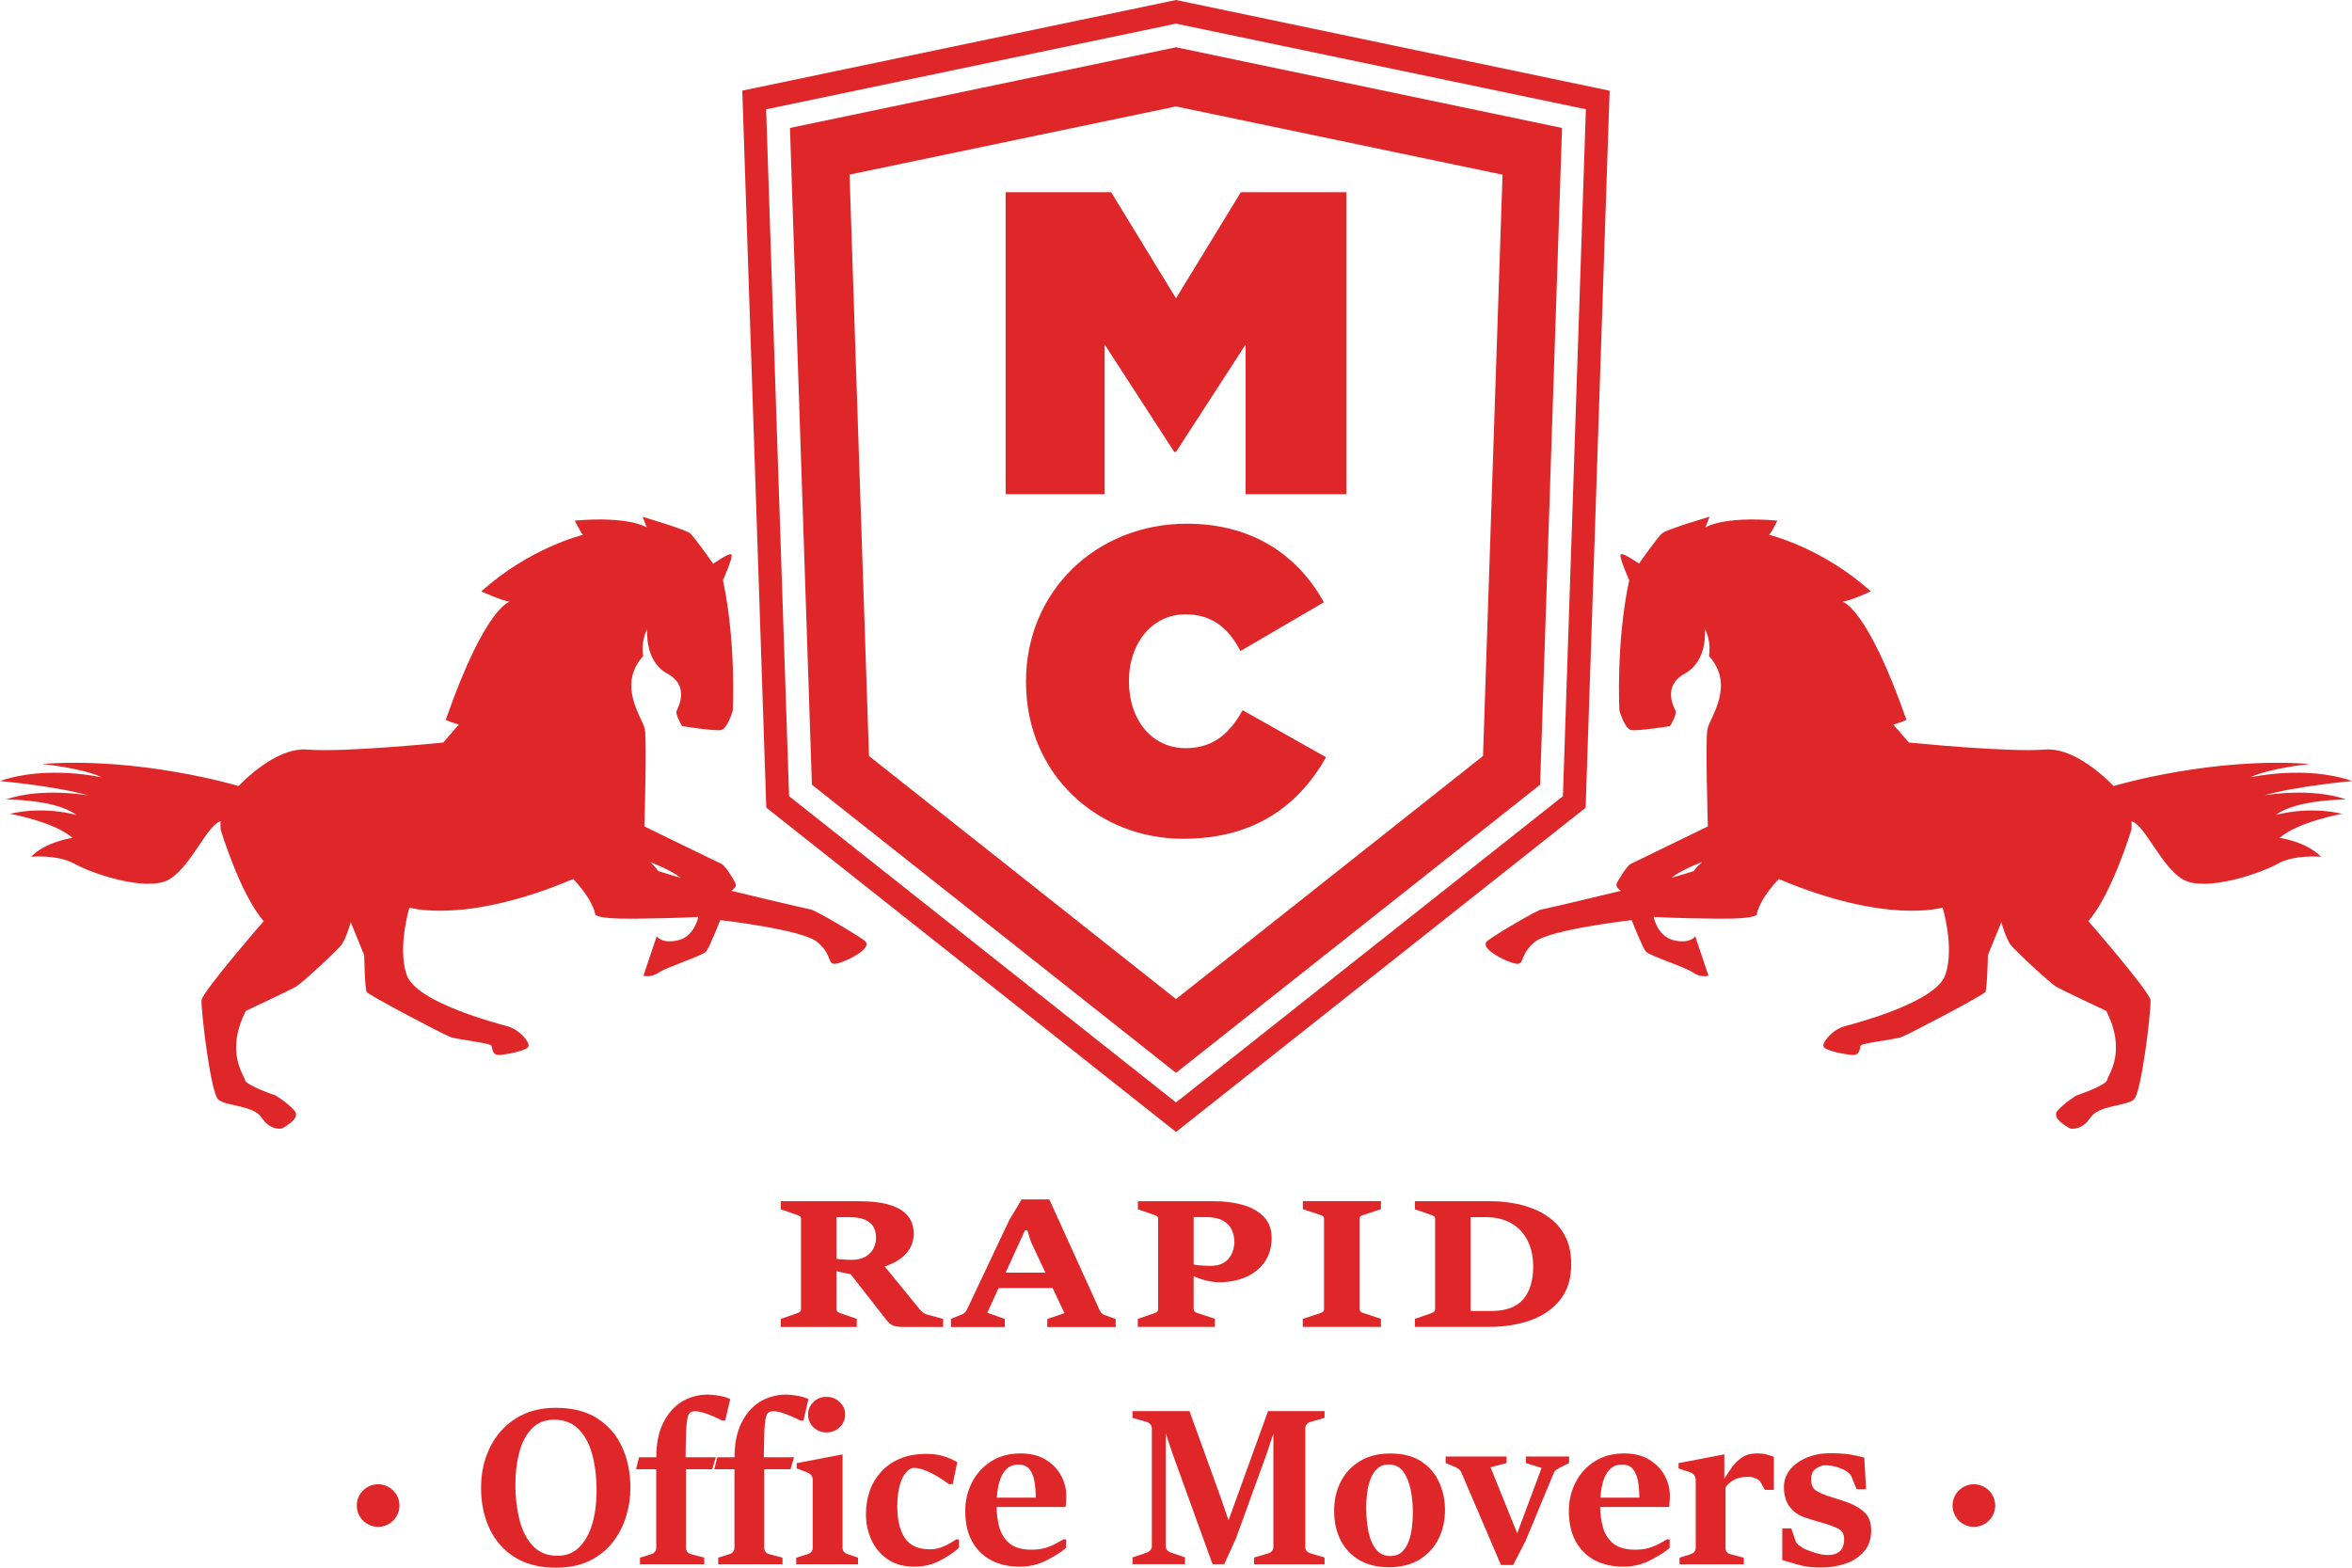
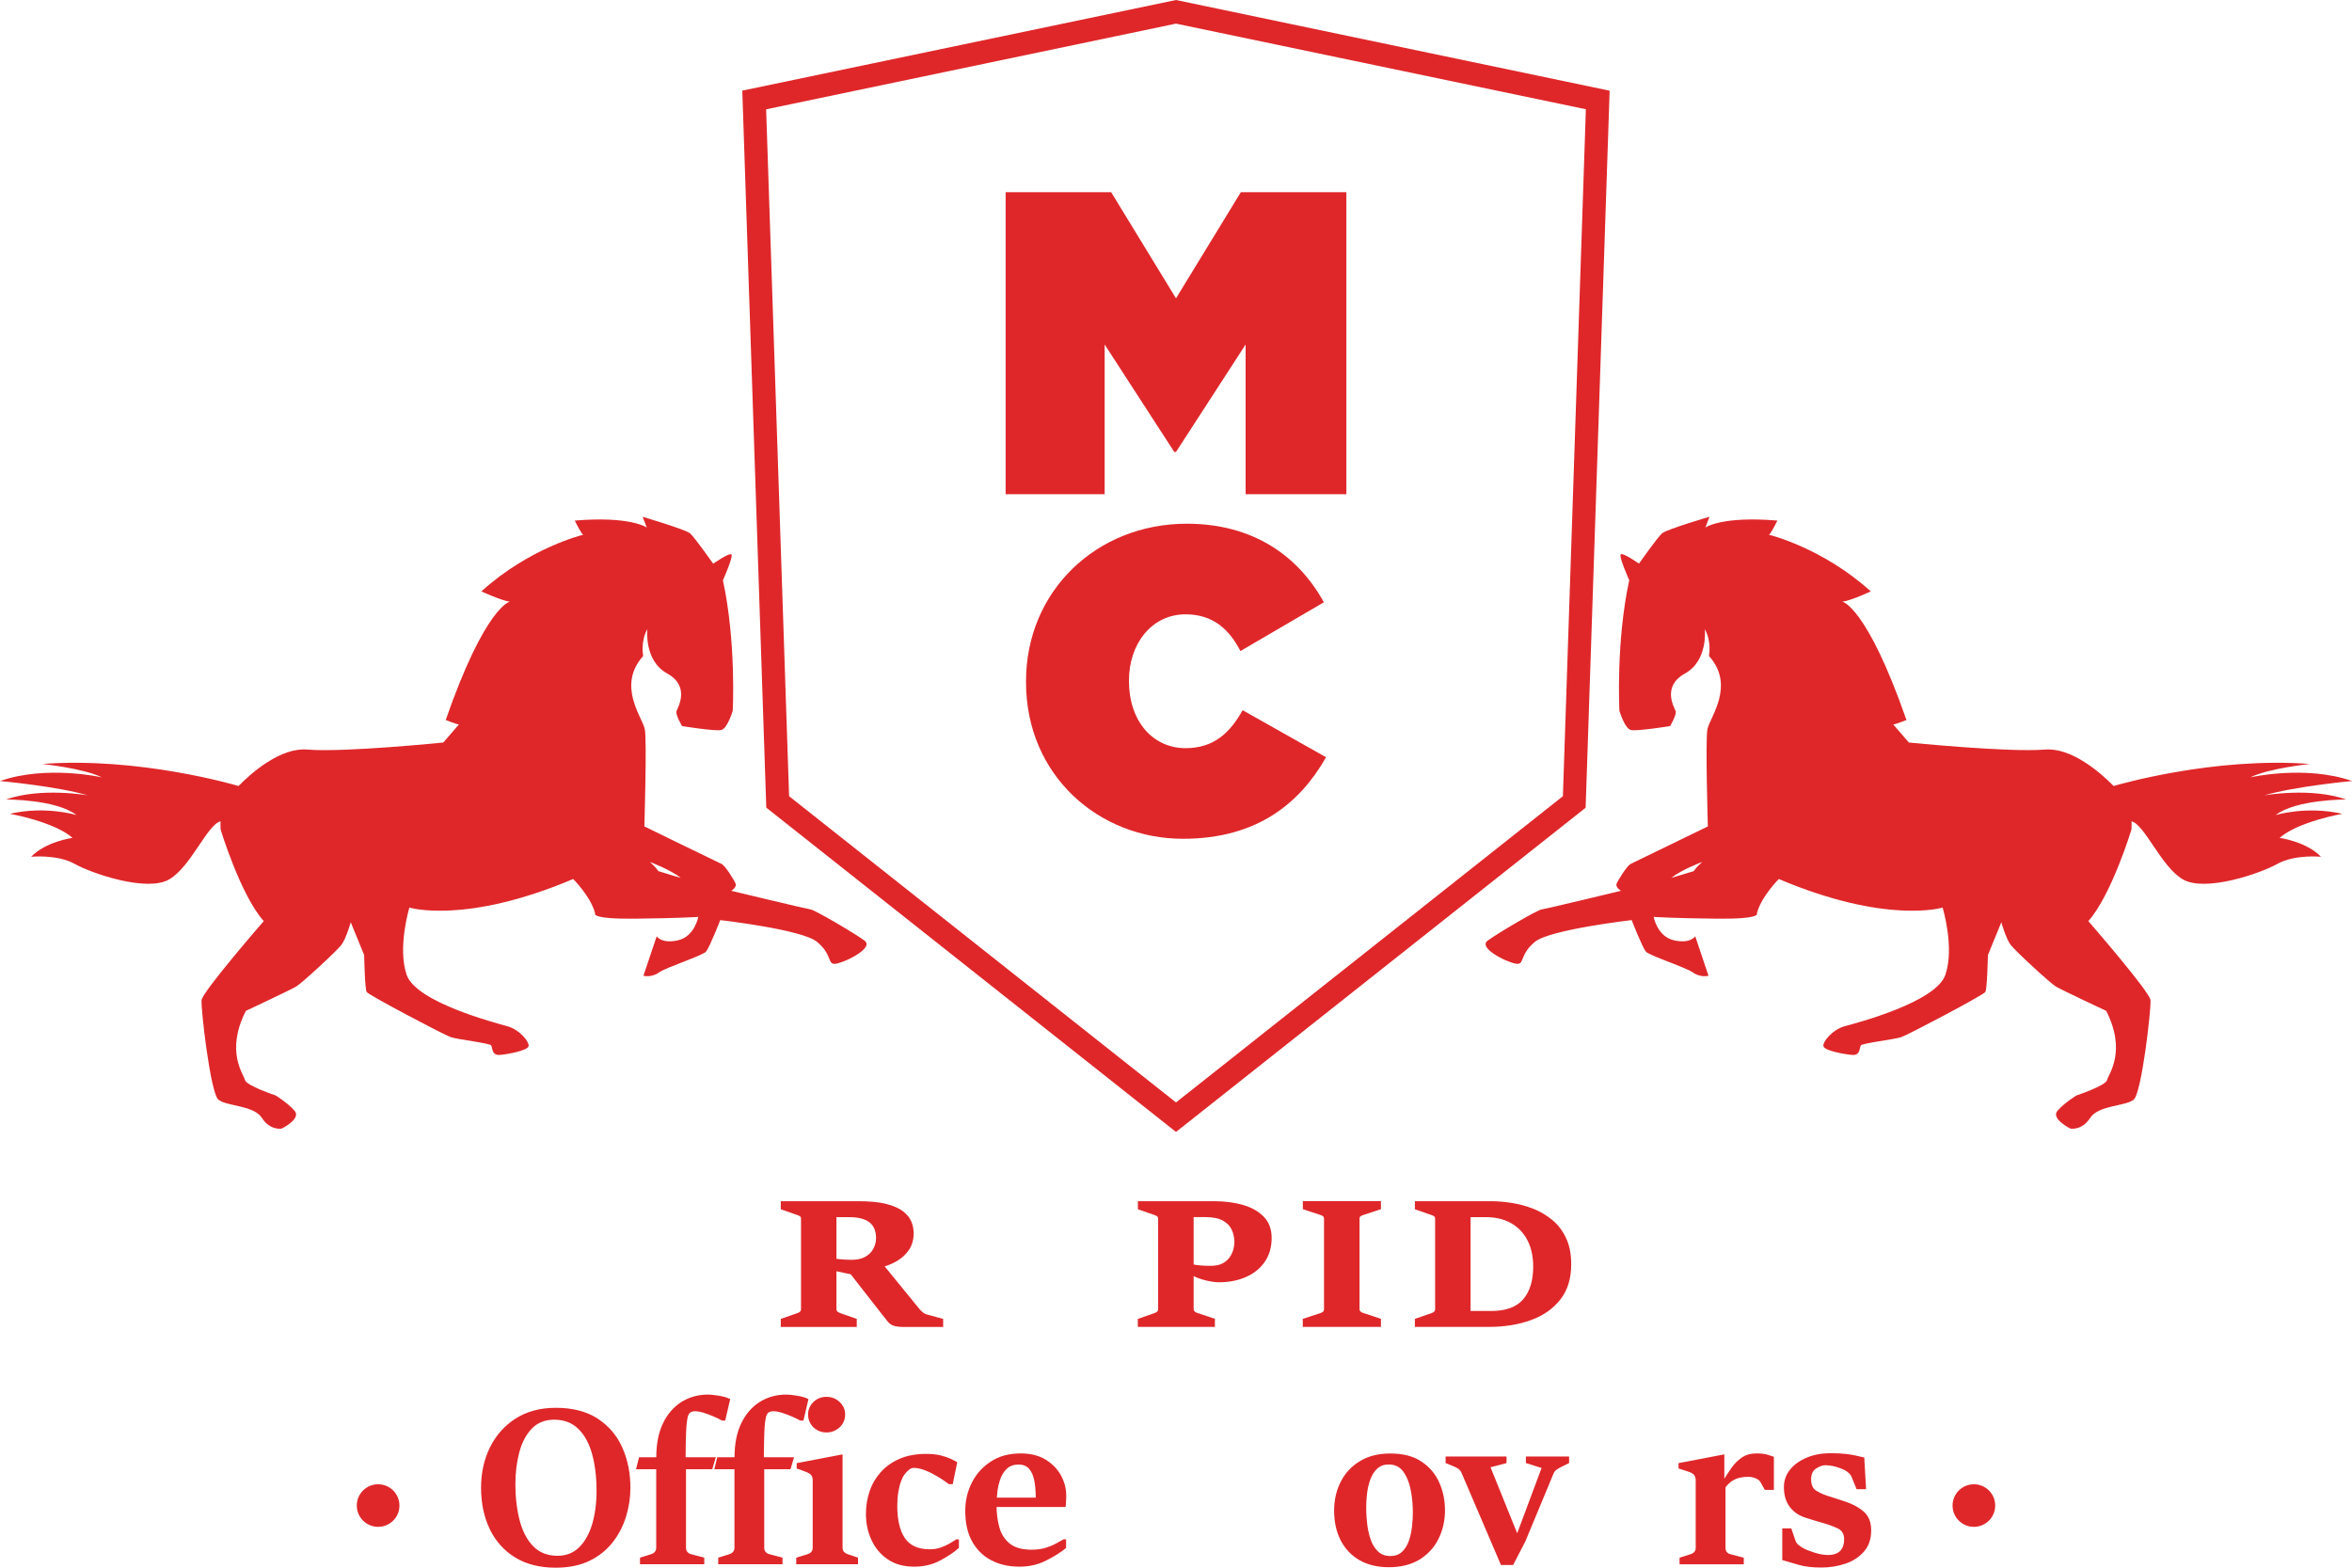
<svg xmlns="http://www.w3.org/2000/svg" width="300" height="200" viewBox="0 0 300 200" fill="none">
  <g clip-path="url('#clip0_410_472')">
    <path d="M251.77 194.788C253.272 194.788 254.49 193.572 254.49 192.073C254.49 190.573 253.272 189.357 251.77 189.357C250.268 189.357 249.05 190.573 249.05 192.073C249.05 193.572 250.268 194.788 251.77 194.788Z" fill="#DF272A" />
    <path d="M48.23 194.788C49.732 194.788 50.95 193.572 50.95 192.073C50.95 190.573 49.732 189.357 48.23 189.357C46.728 189.357 45.51 190.573 45.51 192.073C45.51 193.572 46.728 194.788 48.23 194.788Z" fill="#DF272A" />
-     <path d="M70.88 200C68.84 200 67.12 199.561 65.7 198.692C64.28 197.813 63.21 196.615 62.47 195.078C61.73 193.54 61.36 191.773 61.36 189.786C61.36 187.899 61.74 186.182 62.5 184.644C63.26 183.107 64.35 181.879 65.77 180.97C67.19 180.062 68.91 179.603 70.9 179.603C73.07 179.603 74.85 180.072 76.26 181C77.67 181.929 78.71 183.167 79.39 184.704C80.07 186.242 80.41 187.939 80.41 189.796C80.41 191.024 80.23 192.242 79.86 193.45C79.5 194.658 78.93 195.757 78.16 196.745C77.39 197.734 76.41 198.522 75.2 199.121C74.01 199.7 72.56 200 70.88 200ZM71.11 198.482C72.23 198.482 73.15 198.113 73.89 197.384C74.62 196.655 75.17 195.657 75.54 194.419C75.9 193.171 76.09 191.773 76.09 190.226C76.09 188.438 75.9 186.861 75.52 185.493C75.14 184.125 74.55 183.047 73.75 182.278C72.95 181.5 71.93 181.12 70.68 181.12C69.5 181.12 68.54 181.509 67.81 182.278C67.08 183.057 66.55 184.065 66.23 185.313C65.9 186.561 65.74 187.899 65.74 189.327C65.74 191.074 65.93 192.642 66.3 194.029C66.67 195.417 67.26 196.505 68.05 197.304C68.83 198.083 69.86 198.482 71.11 198.482Z" fill="#DF272A" />
+     <path d="M70.88 200C68.84 200 67.12 199.561 65.7 198.692C64.28 197.813 63.21 196.615 62.47 195.078C61.73 193.54 61.36 191.773 61.36 189.786C61.36 187.899 61.74 186.182 62.5 184.644C63.26 183.107 64.35 181.879 65.77 180.97C67.19 180.062 68.91 179.603 70.9 179.603C73.07 179.603 74.85 180.072 76.26 181C77.67 181.929 78.71 183.167 79.39 184.704C80.07 186.242 80.41 187.939 80.41 189.796C80.41 191.024 80.23 192.242 79.86 193.45C79.5 194.658 78.93 195.757 78.16 196.745C77.39 197.734 76.41 198.522 75.2 199.121C74.01 199.7 72.56 200 70.88 200M71.11 198.482C72.23 198.482 73.15 198.113 73.89 197.384C74.62 196.655 75.17 195.657 75.54 194.419C75.9 193.171 76.09 191.773 76.09 190.226C76.09 188.438 75.9 186.861 75.52 185.493C75.14 184.125 74.55 183.047 73.75 182.278C72.95 181.5 71.93 181.12 70.68 181.12C69.5 181.12 68.54 181.509 67.81 182.278C67.08 183.057 66.55 184.065 66.23 185.313C65.9 186.561 65.74 187.899 65.74 189.327C65.74 191.074 65.93 192.642 66.3 194.029C66.67 195.417 67.26 196.505 68.05 197.304C68.83 198.083 69.86 198.482 71.11 198.482Z" fill="#DF272A" />
    <path d="M81.63 199.561V198.722L83.06 198.273C83.25 198.213 83.4 198.123 83.52 197.983C83.64 197.843 83.7 197.674 83.7 197.464V187.44H81.13L81.51 185.912H83.71C83.71 184.195 84 182.738 84.58 181.549C85.16 180.361 85.95 179.463 86.94 178.844C87.94 178.225 89.07 177.915 90.33 177.915C90.66 177.915 91.13 177.965 91.72 178.065C92.32 178.165 92.79 178.305 93.14 178.494L92.5 181.23H92.09C91.77 181.05 91.4 180.871 90.98 180.691C90.56 180.511 90.15 180.361 89.74 180.232C89.33 180.102 88.97 180.042 88.65 180.042C88.4 180.042 88.2 180.092 88.05 180.202C87.9 180.311 87.79 180.501 87.72 180.781C87.61 181.26 87.54 181.919 87.51 182.758C87.48 183.596 87.46 184.645 87.45 185.912H91.3L90.85 187.44H87.5V197.464C87.5 197.684 87.56 197.863 87.68 197.993C87.8 198.133 87.95 198.223 88.14 198.273L89.83 198.722V199.561H81.63ZM91.61 199.561V198.722L93.04 198.273C93.23 198.213 93.38 198.123 93.5 197.983C93.62 197.843 93.68 197.674 93.68 197.464V187.44H91.11L91.49 185.912H93.69C93.69 184.195 93.98 182.738 94.56 181.549C95.14 180.361 95.93 179.463 96.92 178.844C97.92 178.225 99.05 177.915 100.31 177.915C100.64 177.915 101.11 177.965 101.7 178.065C102.3 178.165 102.77 178.305 103.12 178.494L102.48 181.23H102.07C101.75 181.05 101.38 180.871 100.96 180.691C100.54 180.511 100.13 180.361 99.72 180.232C99.31 180.102 98.95 180.042 98.63 180.042C98.38 180.042 98.18 180.092 98.03 180.202C97.88 180.311 97.77 180.501 97.7 180.781C97.59 181.26 97.52 181.919 97.49 182.758C97.46 183.596 97.44 184.645 97.43 185.912H101.28L100.83 187.44H97.48V197.464C97.48 197.684 97.54 197.863 97.66 197.993C97.78 198.133 97.93 198.223 98.12 198.273L99.81 198.722V199.561H91.61ZM101.56 199.561V198.722L103.02 198.273C103.21 198.213 103.36 198.123 103.48 197.983C103.6 197.843 103.66 197.674 103.66 197.464V188.818C103.66 188.568 103.6 188.369 103.47 188.199C103.34 188.029 103.11 187.889 102.78 187.77L101.62 187.34V186.661L107.47 185.543V197.464C107.47 197.684 107.53 197.853 107.65 197.983C107.77 198.113 107.92 198.203 108.11 198.273L109.44 198.722V199.561H101.56ZM105.41 182.748C104.97 182.748 104.58 182.648 104.22 182.438C103.86 182.238 103.58 181.959 103.38 181.619C103.17 181.27 103.07 180.891 103.07 180.461C103.07 179.832 103.3 179.303 103.75 178.864C104.2 178.424 104.76 178.205 105.41 178.205C106.07 178.205 106.64 178.424 107.1 178.864C107.56 179.303 107.8 179.832 107.8 180.461C107.8 180.891 107.69 181.27 107.48 181.619C107.27 181.969 106.98 182.238 106.62 182.438C106.26 182.648 105.86 182.748 105.41 182.748Z" fill="#DF272A" />
    <path d="M121.98 196.386H122.31V197.474C121.7 198.023 120.91 198.562 119.92 199.081C118.94 199.611 117.83 199.87 116.61 199.87C115.28 199.87 114.15 199.561 113.23 198.932C112.31 198.303 111.62 197.484 111.15 196.456C110.68 195.427 110.45 194.319 110.45 193.121C110.45 192.123 110.61 191.164 110.92 190.246C111.23 189.327 111.71 188.518 112.35 187.799C112.99 187.081 113.79 186.521 114.76 186.102C115.73 185.683 116.86 185.483 118.17 185.483C118.84 185.483 119.43 185.543 119.93 185.663C120.43 185.783 120.86 185.932 121.22 186.092C121.58 186.262 121.87 186.402 122.1 186.541L121.52 189.347H121.04C120.59 189.008 120.1 188.678 119.57 188.359C119.03 188.039 118.51 187.779 117.99 187.58C117.47 187.38 117 187.27 116.57 187.27C116.35 187.27 116.15 187.34 115.97 187.48C115.79 187.62 115.57 187.839 115.34 188.149C115.2 188.339 115.06 188.618 114.92 188.998C114.78 189.377 114.67 189.826 114.58 190.355C114.49 190.885 114.45 191.484 114.45 192.152C114.45 193.9 114.77 195.258 115.41 196.216C116.05 197.174 117.12 197.654 118.61 197.654C119.12 197.654 119.59 197.574 120.01 197.424C120.43 197.274 120.81 197.095 121.15 196.895C121.46 196.715 121.75 196.535 121.98 196.386Z" fill="#DF272A" />
    <path d="M130.04 199.87C128.68 199.87 127.47 199.601 126.43 199.051C125.39 198.512 124.58 197.704 123.99 196.645C123.4 195.587 123.12 194.279 123.12 192.742C123.12 191.454 123.4 190.255 123.96 189.147C124.52 188.039 125.33 187.14 126.39 186.452C127.45 185.763 128.71 185.423 130.19 185.423C131.44 185.423 132.5 185.683 133.36 186.212C134.23 186.741 134.88 187.41 135.33 188.229C135.77 189.047 136 189.906 136 190.795C136 190.904 136 191.064 135.99 191.264C135.98 191.464 135.97 191.653 135.96 191.833C135.95 192.013 135.94 192.152 135.92 192.252H126.89L126.96 191.064H132.11C132.11 190.265 132.05 189.557 131.93 188.918C131.81 188.279 131.59 187.769 131.28 187.4C130.96 187.031 130.51 186.841 129.92 186.841C129.34 186.841 128.87 186.991 128.51 187.3C128.15 187.61 127.86 188.019 127.66 188.518C127.46 189.027 127.31 189.587 127.23 190.206C127.15 190.825 127.11 191.444 127.11 192.073C127.11 193.051 127.23 193.96 127.46 194.818C127.69 195.677 128.13 196.376 128.77 196.905C129.41 197.434 130.35 197.704 131.58 197.704C132.25 197.704 132.84 197.624 133.35 197.474C133.86 197.314 134.3 197.134 134.68 196.925C135.06 196.715 135.38 196.535 135.65 196.386H135.98V197.474C135.35 198.013 134.51 198.542 133.47 199.071C132.43 199.611 131.28 199.87 130.04 199.87Z" fill="#DF272A" />
-     <path d="M144.45 199.561V198.692L146.25 198.083C146.44 198.013 146.6 197.913 146.73 197.764C146.86 197.614 146.92 197.444 146.92 197.244V182.248C146.92 182.029 146.85 181.849 146.72 181.699C146.59 181.55 146.43 181.45 146.25 181.4L144.45 180.891V180.022H151.72L155.71 191.064L156.7 193.96L161.74 180.022H168.95V180.891L167.15 181.4C166.95 181.46 166.79 181.56 166.67 181.709C166.55 181.859 166.49 182.039 166.49 182.248V197.334C166.49 197.554 166.55 197.734 166.67 197.873C166.79 198.013 166.95 198.113 167.15 198.173L168.95 198.702V199.571H159.96V198.702L161.76 198.173C161.96 198.113 162.12 198.013 162.24 197.863C162.36 197.714 162.42 197.544 162.42 197.334V182.897L161.55 185.503L157.63 196.306L156.15 199.551H154.66L149.58 185.513L148.69 182.847V197.234C148.69 197.454 148.75 197.624 148.87 197.764C148.99 197.893 149.15 198.003 149.35 198.073L151.15 198.682V199.551H144.45V199.561Z" fill="#DF272A" />
    <path d="M177.15 199.94C175.7 199.94 174.46 199.64 173.42 199.051C172.38 198.452 171.58 197.614 171.01 196.525C170.45 195.437 170.17 194.169 170.17 192.712C170.17 191.364 170.45 190.136 171.01 189.037C171.57 187.939 172.38 187.061 173.45 186.412C174.51 185.763 175.81 185.433 177.33 185.433C178.96 185.433 180.29 185.773 181.31 186.462C182.34 187.15 183.09 188.039 183.58 189.137C184.07 190.236 184.31 191.414 184.31 192.672C184.31 194 184.03 195.228 183.48 196.326C182.93 197.434 182.12 198.313 181.05 198.972C179.98 199.611 178.68 199.94 177.15 199.94ZM177.33 198.512C177.95 198.512 178.44 198.343 178.82 197.983C179.2 197.634 179.49 197.174 179.69 196.605C179.89 196.036 180.03 195.427 180.1 194.788C180.18 194.139 180.21 193.52 180.21 192.921C180.21 191.943 180.12 190.984 179.93 190.046C179.74 189.107 179.43 188.349 178.99 187.74C178.54 187.131 177.92 186.831 177.13 186.831C176.53 186.831 176.05 187.011 175.67 187.36C175.3 187.71 175 188.159 174.8 188.718C174.59 189.277 174.45 189.876 174.37 190.525C174.29 191.174 174.26 191.793 174.26 192.392C174.26 193.051 174.3 193.74 174.39 194.459C174.48 195.178 174.63 195.837 174.84 196.446C175.06 197.055 175.37 197.554 175.77 197.933C176.18 198.323 176.7 198.512 177.33 198.512Z" fill="#DF272A" />
    <path d="M191.45 199.66L186.44 187.949C186.35 187.73 186.23 187.57 186.11 187.45C185.98 187.34 185.73 187.2 185.36 187.051L184.39 186.651V185.813H192.16V186.651L190.12 187.19L192.8 193.83L193.52 195.607L196.63 187.28L194.63 186.651V185.813H200.14V186.651L199.17 187.131C198.9 187.26 198.68 187.39 198.52 187.51C198.36 187.63 198.23 187.799 198.14 188.029L194.55 196.665L193 199.66H191.45Z" fill="#DF272A" />
-     <path d="M207.03 199.87C205.67 199.87 204.46 199.601 203.42 199.051C202.38 198.512 201.57 197.704 200.98 196.645C200.4 195.577 200.11 194.279 200.11 192.742C200.11 191.454 200.39 190.255 200.95 189.147C201.51 188.039 202.32 187.14 203.38 186.452C204.44 185.763 205.7 185.423 207.18 185.423C208.43 185.423 209.49 185.683 210.35 186.212C211.22 186.741 211.87 187.41 212.32 188.229C212.77 189.047 212.99 189.906 212.99 190.795C212.99 190.904 212.99 191.064 212.98 191.264C212.97 191.464 212.96 191.653 212.95 191.833C212.94 192.013 212.93 192.152 212.91 192.252H203.88L203.95 191.064H209.1C209.1 190.265 209.04 189.557 208.92 188.918C208.8 188.279 208.58 187.769 208.27 187.4C207.96 187.031 207.5 186.841 206.91 186.841C206.33 186.841 205.86 186.991 205.5 187.3C205.14 187.61 204.85 188.019 204.65 188.518C204.45 189.027 204.3 189.587 204.22 190.206C204.14 190.825 204.1 191.444 204.1 192.073C204.1 193.051 204.22 193.96 204.45 194.818C204.68 195.677 205.12 196.376 205.76 196.905C206.4 197.434 207.34 197.704 208.57 197.704C209.24 197.704 209.83 197.624 210.34 197.474C210.85 197.324 211.29 197.134 211.67 196.925C212.05 196.715 212.37 196.535 212.64 196.386H212.97V197.474C212.34 198.013 211.5 198.542 210.46 199.071C209.42 199.601 208.28 199.87 207.03 199.87Z" fill="#DF272A" />
    <path d="M214.23 199.561V198.722L215.66 198.273C215.84 198.213 215.99 198.123 216.11 197.983C216.23 197.843 216.29 197.674 216.29 197.464V188.848C216.29 188.598 216.23 188.388 216.1 188.199C215.97 188.019 215.74 187.869 215.41 187.769L214.1 187.34V186.661L219.94 185.543V188.648C220.23 188.179 220.56 187.69 220.91 187.19C221.27 186.691 221.69 186.272 222.2 185.932C222.7 185.593 223.31 185.423 224.03 185.423C224.58 185.423 225.01 185.463 225.32 185.553C225.63 185.643 225.94 185.733 226.26 185.853V190.076H225.11L224.51 189.017C224.41 188.858 224.21 188.718 223.91 188.588C223.6 188.468 223.31 188.408 223.02 188.408C222.65 188.408 222.3 188.438 221.97 188.508C221.64 188.578 221.32 188.698 221.01 188.888C220.7 189.067 220.4 189.357 220.09 189.736V197.474C220.09 197.903 220.3 198.173 220.73 198.283L222.42 198.732V199.571H214.23V199.561Z" fill="#DF272A" />
    <path d="M227.33 199.031V194.988H228.48L229.02 196.565C229.1 196.795 229.24 196.985 229.47 197.154C229.69 197.324 229.89 197.454 230.07 197.544C230.39 197.714 230.86 197.893 231.48 198.093C232.09 198.283 232.65 198.383 233.16 198.383C233.56 198.383 233.91 198.323 234.22 198.193C234.53 198.063 234.77 197.853 234.95 197.554C235.13 197.254 235.22 196.855 235.22 196.346C235.22 195.707 234.95 195.248 234.4 194.988C233.85 194.728 233.27 194.509 232.65 194.339C232.18 194.209 231.77 194.089 231.43 193.98C231.09 193.88 230.74 193.77 230.38 193.65C229.49 193.381 228.79 192.911 228.29 192.252C227.79 191.593 227.54 190.755 227.54 189.726C227.54 188.878 227.8 188.129 228.34 187.47C228.87 186.821 229.59 186.312 230.49 185.942C231.39 185.573 232.4 185.393 233.51 185.393C234.3 185.393 234.98 185.433 235.57 185.503C236.16 185.573 236.9 185.723 237.79 185.942L238.02 189.986H236.81L236.19 188.458C236.11 188.259 235.99 188.079 235.82 187.929C235.65 187.77 235.46 187.64 235.27 187.54C234.95 187.38 234.56 187.24 234.12 187.111C233.67 186.991 233.23 186.931 232.8 186.931C232.46 186.931 232.08 187.071 231.65 187.34C231.22 187.61 231.01 188.079 231.01 188.748C231.01 189.437 231.23 189.916 231.66 190.176C232.09 190.435 232.55 190.655 233.04 190.815C233.45 190.934 233.83 191.064 234.2 191.184C234.56 191.304 234.87 191.404 235.12 191.484C236.15 191.803 237 192.242 237.67 192.801C238.34 193.361 238.67 194.169 238.67 195.238C238.67 196.336 238.37 197.234 237.76 197.933C237.15 198.632 236.37 199.151 235.4 199.481C234.43 199.81 233.41 199.98 232.32 199.98C231.17 199.98 230.22 199.87 229.47 199.65C228.68 199.431 227.98 199.221 227.33 199.031Z" fill="#DF272A" />
    <path d="M99.59 169.289V168.261L101.71 167.522C101.84 167.482 101.95 167.422 102.04 167.342C102.13 167.262 102.17 167.152 102.17 166.993V155.491C102.17 155.341 102.13 155.232 102.04 155.172C101.95 155.112 101.84 155.052 101.71 155.012L99.59 154.273V153.245H109.5C110.96 153.245 112.15 153.365 113.08 153.604C114 153.844 114.71 154.163 115.21 154.553C115.71 154.952 116.06 155.391 116.25 155.861C116.44 156.34 116.54 156.829 116.54 157.318C116.54 158.127 116.35 158.816 115.98 159.395C115.6 159.974 115.11 160.443 114.51 160.813C113.9 161.182 113.26 161.462 112.57 161.641L109.04 162.68L106.5 162.141L106.64 160.583C106.67 160.593 106.81 160.613 107.07 160.643C107.33 160.673 107.62 160.693 107.92 160.703C108.23 160.713 108.46 160.723 108.61 160.723C109.34 160.723 109.93 160.593 110.39 160.323C110.85 160.054 111.19 159.714 111.41 159.285C111.63 158.856 111.74 158.416 111.74 157.957C111.74 157.029 111.45 156.35 110.87 155.92C110.29 155.491 109.45 155.281 108.34 155.281H106.69V166.993C106.69 167.152 106.74 167.262 106.83 167.342C106.92 167.412 107.04 167.472 107.18 167.522L109.28 168.261V169.289H99.59ZM120.29 169.289H115.3C114.69 169.289 114.24 169.229 113.95 169.119C113.65 169.01 113.42 168.84 113.24 168.61C113.06 168.381 112.83 168.091 112.55 167.742L108.4 162.43L112.75 161.452L117.28 167.003C117.38 167.123 117.52 167.262 117.68 167.402C117.84 167.542 118.02 167.642 118.21 167.692L120.3 168.261V169.289H120.29Z" fill="#DF272A" />
-     <path d="M121.29 169.289V168.261L122.69 167.692C122.99 167.562 123.2 167.362 123.33 167.083L128.72 155.681L130.31 153.015H133.84L140.26 167.153C140.32 167.272 140.4 167.392 140.49 167.502C140.58 167.612 140.7 167.692 140.84 167.742L142.3 168.271V169.299H133.58V168.271L135.77 167.532L131.5 158.436L131.03 156.949H130.74L125.93 167.472L128.16 168.271V169.299H121.29V169.289ZM127.16 164.317L128.1 162.36H133.5L134.4 164.317H127.16Z" fill="#DF272A" />
    <path d="M145.13 169.289V168.261L147.25 167.522C147.4 167.462 147.52 167.402 147.6 167.332C147.68 167.262 147.72 167.152 147.72 166.993V155.491C147.72 155.341 147.68 155.232 147.59 155.172C147.5 155.112 147.39 155.052 147.26 155.012L145.14 154.273V153.245H154.83C156.2 153.245 157.44 153.404 158.55 153.724C159.66 154.043 160.55 154.553 161.21 155.242C161.87 155.93 162.2 156.829 162.2 157.937C162.2 159.105 161.91 160.114 161.34 160.952C160.77 161.791 159.97 162.45 158.96 162.899C157.95 163.349 156.79 163.588 155.48 163.588C155.01 163.588 154.43 163.508 153.75 163.339C153.07 163.169 152.52 162.959 152.11 162.72V161.282C152.35 161.352 152.69 161.412 153.14 161.442C153.58 161.482 154 161.492 154.38 161.492C155.04 161.492 155.57 161.382 155.97 161.162C156.37 160.942 156.68 160.663 156.89 160.333C157.1 160.004 157.25 159.664 157.33 159.335C157.41 158.996 157.45 158.716 157.45 158.486C157.45 157.927 157.34 157.398 157.12 156.909C156.9 156.42 156.52 156.02 155.98 155.721C155.44 155.421 154.69 155.272 153.72 155.272H152.25V166.983C152.25 167.143 152.3 167.262 152.4 167.332C152.5 167.412 152.61 167.472 152.74 167.512L154.96 168.251V169.279H145.13V169.289Z" fill="#DF272A" />
    <path d="M166.17 169.289V168.261L168.41 167.522C168.56 167.472 168.68 167.412 168.76 167.342C168.84 167.272 168.88 167.152 168.88 166.993V155.491C168.88 155.341 168.84 155.232 168.75 155.162C168.66 155.092 168.55 155.042 168.42 155.002L166.18 154.263V153.235H176.14V154.263L173.9 155.002C173.76 155.042 173.65 155.102 173.55 155.162C173.45 155.222 173.41 155.331 173.41 155.481V166.983C173.41 167.142 173.46 167.262 173.55 167.332C173.64 167.412 173.76 167.472 173.9 167.512L176.14 168.251V169.279H166.17V169.289Z" fill="#DF272A" />
    <path d="M180.47 169.289V168.261L182.59 167.522C182.72 167.482 182.83 167.422 182.92 167.342C183.01 167.262 183.05 167.152 183.05 166.993V155.491C183.05 155.341 183.01 155.232 182.92 155.172C182.83 155.112 182.72 155.052 182.59 155.012L180.47 154.273V153.245H190.15C190.99 153.245 191.88 153.315 192.82 153.464C193.76 153.614 194.68 153.864 195.58 154.213C196.48 154.563 197.29 155.052 198.02 155.661C198.75 156.27 199.33 157.039 199.76 157.967C200.2 158.896 200.41 160.004 200.41 161.292C200.41 163.119 199.95 164.617 199.02 165.795C198.09 166.973 196.84 167.851 195.26 168.42C193.68 168.99 191.92 169.279 189.96 169.279H180.47V169.289ZM187.57 155.281V167.252H190.2C192.07 167.252 193.43 166.753 194.28 165.765C195.13 164.776 195.56 163.379 195.56 161.591C195.56 160.283 195.31 159.155 194.82 158.217C194.33 157.278 193.63 156.549 192.73 156.04C191.83 155.531 190.75 155.281 189.51 155.281H187.57Z" fill="#DF272A" />
    <path d="M83.96 111.132C83.96 111.132 83.65 110.613 82.91 109.984C82.82 109.914 85.61 111.002 86.82 111.991C86.82 111.991 84.92 111.442 83.96 111.132ZM110.27 119.998C108.89 118.98 103.9 116.084 103.41 116.024C102.92 115.964 93.28 113.648 93.28 113.648C93.28 113.648 94.01 113.189 93.83 112.74C93.65 112.29 92.51 110.423 92.01 110.204C91.51 109.984 82.19 105.431 82.19 105.431C82.19 105.431 82.52 94.529 82.25 93.051C81.99 91.573 78.62 87.5 82.04 83.686C82.04 83.686 81.67 81.869 82.57 80.261C82.57 80.261 82.12 84.285 85.1 85.922C88.08 87.57 86.45 90.266 86.29 90.725C86.13 91.184 87 92.632 87 92.632C87 92.632 91.21 93.311 92 93.131C92.79 92.951 93.46 90.685 93.46 90.685C93.46 90.685 93.93 81.979 92.21 74.031C92.21 74.031 93.54 71.056 93.3 70.747C93.07 70.437 90.97 71.915 90.97 71.915C90.97 71.915 88.6 68.55 88.02 68.041C87.43 67.542 81.97 65.934 81.97 65.934L82.5 67.302C82.5 67.302 80.44 65.815 73.31 66.414C73.31 66.414 74.16 68.151 74.39 68.221C74.39 68.221 67.56 69.858 61.4 75.449C61.4 75.449 64.01 76.647 65.03 76.757C65.03 76.757 61.91 77.336 56.85 91.853C56.85 91.853 58.11 92.362 58.53 92.432L56.54 94.728C56.54 94.728 43.82 96.016 39.2 95.627C35.77 95.337 32.09 98.582 30.42 100.279L30.19 100.21C30.19 100.21 17.72 96.525 5.39 97.464C5.39 97.464 10.64 98.013 12.99 99.171C12.99 99.171 5.99 97.564 0 99.641C0 99.641 7.16 100.289 11.21 101.468C11.21 101.468 5.24 100.409 0.76 101.997C0.76 101.997 7.14 101.957 9.76 103.984C9.76 103.984 5.84 102.766 1.26 103.824C1.26 103.824 6.87 104.812 9.25 106.889C9.25 106.889 5.8 107.378 3.97 109.305C3.97 109.305 7.3 108.966 9.53 110.214C11.76 111.462 18.79 113.848 21.6 112.18C24.37 110.543 26.44 105.202 28.13 104.782C28.12 105.102 28.12 105.451 28.14 105.831C28.14 105.831 30.67 114.177 33.64 117.512C33.64 117.512 25.8 126.537 25.71 127.596C25.61 128.664 26.84 139.427 27.85 140.285C28.87 141.154 32.35 140.974 33.41 142.622C34.47 144.269 35.93 143.98 35.93 143.98C35.93 143.98 38.48 142.732 37.57 141.703C36.67 140.675 35.16 139.756 35.16 139.756C35.16 139.756 31.4 138.498 31.25 137.789C31.1 137.081 28.71 134.165 31.36 128.964C31.36 128.964 37.04 126.298 37.78 125.859C38.52 125.419 42.96 121.326 43.56 120.527C44.15 119.728 44.74 117.662 44.74 117.662L46.45 121.845C46.45 121.845 46.53 126.168 46.77 126.557C47.01 126.947 56.64 132.029 57.5 132.318C58.36 132.608 62.47 133.087 62.65 133.367C62.83 133.646 62.7 134.654 63.72 134.585C64.73 134.515 67.21 134.035 67.41 133.506C67.6 132.967 66.28 131.36 64.74 130.93C63.21 130.501 53.08 127.875 51.87 124.371C50.67 120.867 52.22 115.785 52.22 115.785C52.22 115.785 59.32 117.981 73.11 112.141C73.11 112.141 75.39 114.417 75.91 116.543C75.91 116.543 75.29 117.262 81.01 117.202C86.74 117.143 89.07 116.973 89.07 116.973C89.07 116.973 88.61 119.469 86.49 119.958C84.37 120.447 83.76 119.449 83.76 119.449L82.07 124.481C82.07 124.481 83.04 124.77 84.04 124.071C85.04 123.373 89.62 121.925 90.06 121.396C90.51 120.867 91.87 117.382 91.87 117.382C91.87 117.382 102.33 118.58 104.21 120.158C106.1 121.725 105.56 122.873 106.37 122.963C107.18 123.063 111.64 121.016 110.27 119.998Z" fill="#DF272A" />
    <path d="M213.18 111.991C214.4 111.002 217.18 109.914 217.1 109.984C216.36 110.613 216.05 111.132 216.05 111.132C215.07 111.442 213.18 111.991 213.18 111.991ZM193.62 122.963C194.43 122.873 193.89 121.725 195.78 120.158C197.66 118.59 208.12 117.382 208.12 117.382C208.12 117.382 209.48 120.867 209.93 121.396C210.37 121.925 214.95 123.373 215.95 124.072C216.95 124.77 217.92 124.481 217.92 124.481L216.23 119.449C216.23 119.449 215.61 120.447 213.5 119.958C211.38 119.469 210.92 116.973 210.92 116.973C210.92 116.973 213.26 117.143 218.98 117.203C224.71 117.262 224.09 116.544 224.09 116.544C224.61 114.417 226.89 112.141 226.89 112.141C240.68 117.981 247.78 115.785 247.78 115.785C247.78 115.785 249.34 120.867 248.13 124.371C246.93 127.875 236.8 130.511 235.26 130.931C233.73 131.36 232.4 132.967 232.59 133.506C232.78 134.046 235.27 134.515 236.28 134.585C237.3 134.665 237.17 133.646 237.35 133.367C237.53 133.087 241.64 132.608 242.5 132.318C243.36 132.029 252.99 126.947 253.23 126.558C253.47 126.168 253.56 121.845 253.56 121.845L255.27 117.662C255.27 117.662 255.85 119.718 256.45 120.527C257.05 121.326 261.5 125.419 262.23 125.859C262.96 126.298 268.65 128.964 268.65 128.964C271.3 134.165 268.91 137.081 268.76 137.79C268.61 138.498 264.85 139.756 264.85 139.756C264.85 139.756 263.34 140.675 262.44 141.703C261.54 142.732 264.08 143.98 264.08 143.98C264.08 143.98 265.54 144.269 266.6 142.622C267.66 140.974 271.14 141.144 272.16 140.286C273.18 139.417 274.4 128.654 274.3 127.596C274.21 126.528 266.37 117.512 266.37 117.512C269.33 114.177 271.87 105.831 271.87 105.831C271.89 105.451 271.89 105.102 271.88 104.782C273.58 105.212 275.64 110.543 278.41 112.181C281.23 113.848 288.25 111.462 290.48 110.214C292.71 108.966 296.04 109.305 296.04 109.305C294.22 107.378 290.77 106.889 290.77 106.889C293.14 104.812 298.76 103.824 298.76 103.824C294.17 102.776 290.26 103.984 290.26 103.984C292.88 101.967 299.25 101.997 299.25 101.997C294.77 100.409 288.81 101.468 288.81 101.468C292.87 100.29 300.02 99.641 300.02 99.641C294.03 97.564 287.03 99.171 287.03 99.171C289.38 98.013 294.63 97.464 294.63 97.464C282.29 96.526 269.83 100.21 269.83 100.21L269.6 100.28C267.93 98.582 264.25 95.347 260.82 95.627C256.19 96.006 243.48 94.728 243.48 94.728L241.49 92.432C241.91 92.362 243.17 91.853 243.17 91.853C238.11 77.336 234.99 76.757 234.99 76.757C236.02 76.657 238.62 75.449 238.62 75.449C232.45 69.858 225.63 68.221 225.63 68.221C225.85 68.151 226.71 66.414 226.71 66.414C219.58 65.815 217.52 67.302 217.52 67.302L218.05 65.925C218.05 65.925 212.6 67.522 212.01 68.031C211.42 68.53 209.05 71.905 209.05 71.905C209.05 71.905 206.95 70.417 206.72 70.737C206.48 71.056 207.81 74.022 207.81 74.022C206.09 81.969 206.56 90.685 206.56 90.685C206.56 90.685 207.23 92.951 208.02 93.131C208.81 93.311 213.02 92.632 213.02 92.632C213.02 92.632 213.89 91.174 213.73 90.725C213.56 90.266 211.93 87.57 214.92 85.923C217.9 84.275 217.45 80.262 217.45 80.262C218.35 81.869 217.98 83.686 217.98 83.686C221.4 87.5 218.04 91.573 217.78 93.051C217.51 94.529 217.84 105.431 217.84 105.431C217.84 105.431 208.52 109.974 208.02 110.204C207.53 110.423 206.38 112.29 206.2 112.74C206.02 113.189 206.75 113.648 206.75 113.648C206.75 113.648 197.11 115.974 196.62 116.024C196.13 116.074 191.14 118.98 189.76 119.998C188.36 121.016 192.82 123.063 193.62 122.963Z" fill="#DF272A" />
    <path d="M199.35 101.577L150 140.645L100.65 101.577L97.72 13.948L150 3.015L202.28 13.938L199.35 101.577ZM150 0L94.68 11.562L97.74 103.035L150 144.409L202.25 103.045L205.31 11.572L150 0Z" fill="#DF272A" />
    <path d="M128.27 24.521H141.73L150 38.059L158.27 24.521H171.73V63.049H158.88V43.95L150 57.658H149.78L140.9 43.95V63.049H128.27V24.521Z" fill="#DF272A" />
    <path d="M130.87 87.021V86.911C130.87 75.409 139.86 66.813 151.38 66.813C159.87 66.813 165.61 70.947 168.86 76.837L158.22 83.057C156.79 80.302 154.74 78.375 151.22 78.375C146.86 78.375 144 82.178 144 86.801V86.911C144 91.923 146.98 95.447 151.22 95.447C154.86 95.447 156.9 93.46 158.5 90.605L169.14 96.605C165.89 102.326 160.48 107.009 150.89 107.009C140.19 107.009 130.87 98.972 130.87 87.021Z" fill="#DF272A" />
-     <path d="M189.16 96.446L150 127.456L110.84 96.446L108.36 22.274L150 13.578L191.65 22.284L189.16 96.446ZM150 6.03L100.76 16.324L103.56 100.11L150 136.871L196.44 100.11L199.24 16.324L150 6.03Z" fill="#DF272A" />
  </g>
  <defs>
    <clipPath id="clip0_410_472">
      <rect width="300" height="200" fill="white" />
    </clipPath>
  </defs>
</svg>